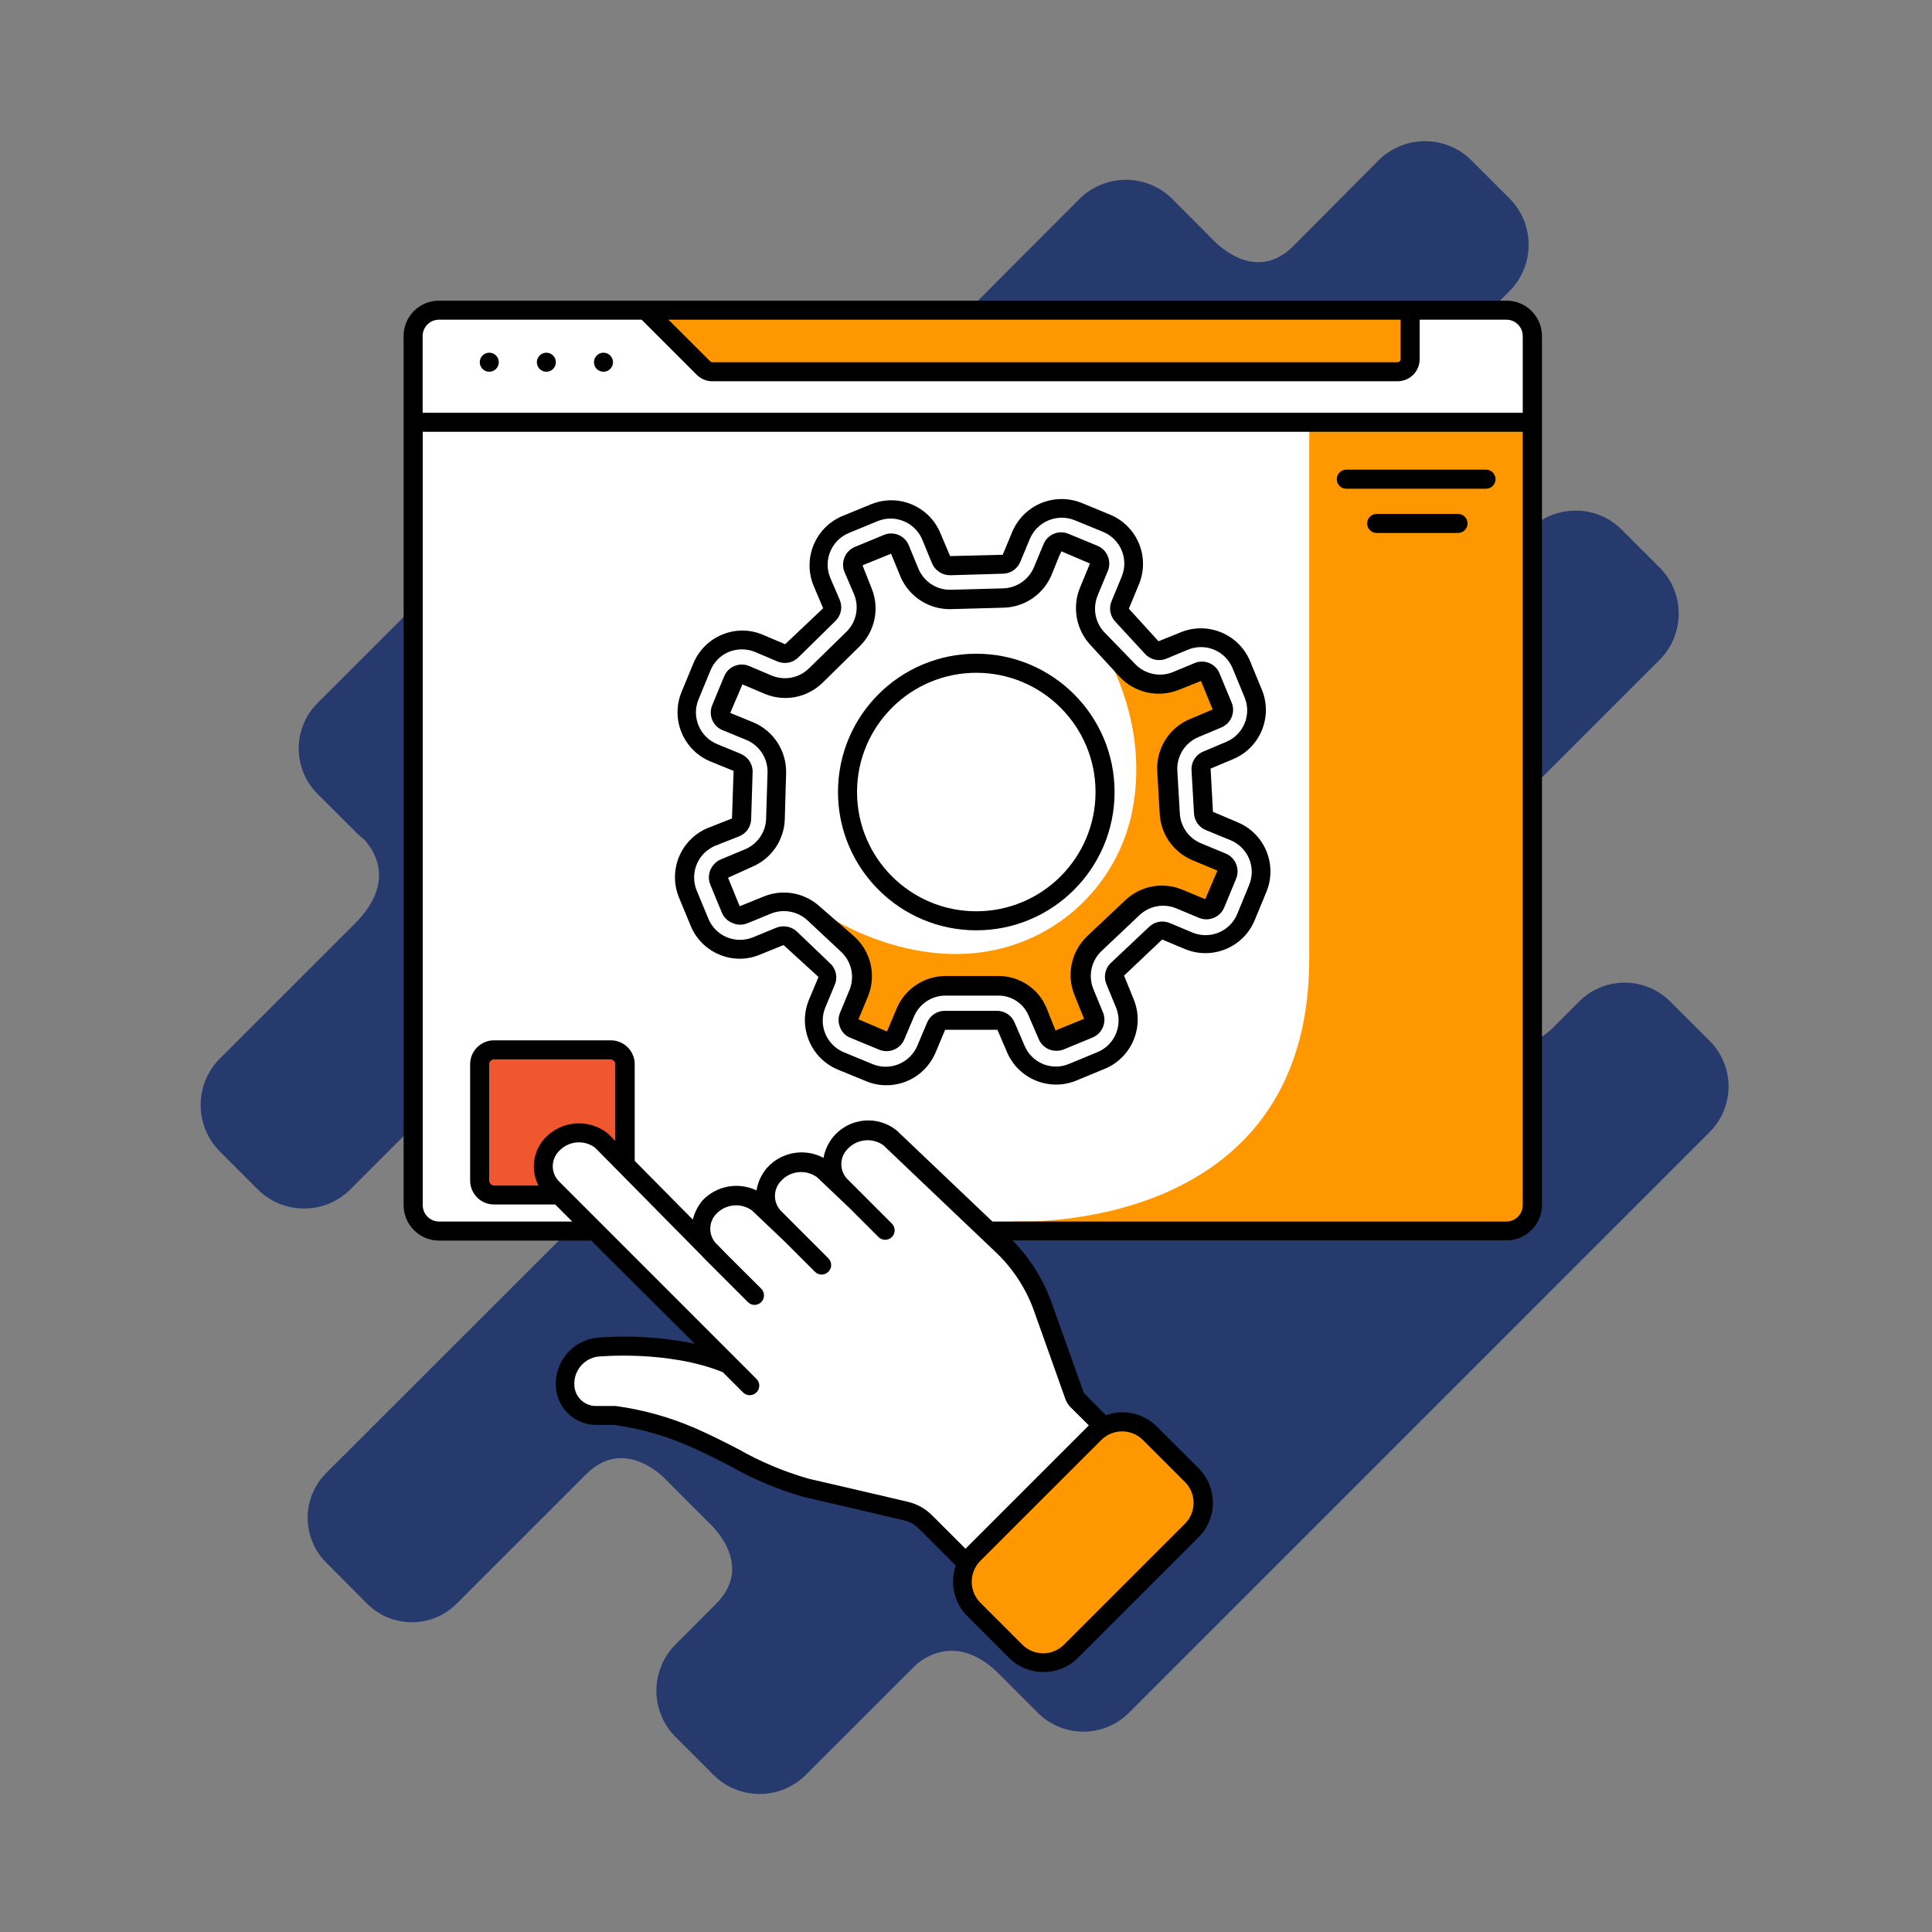
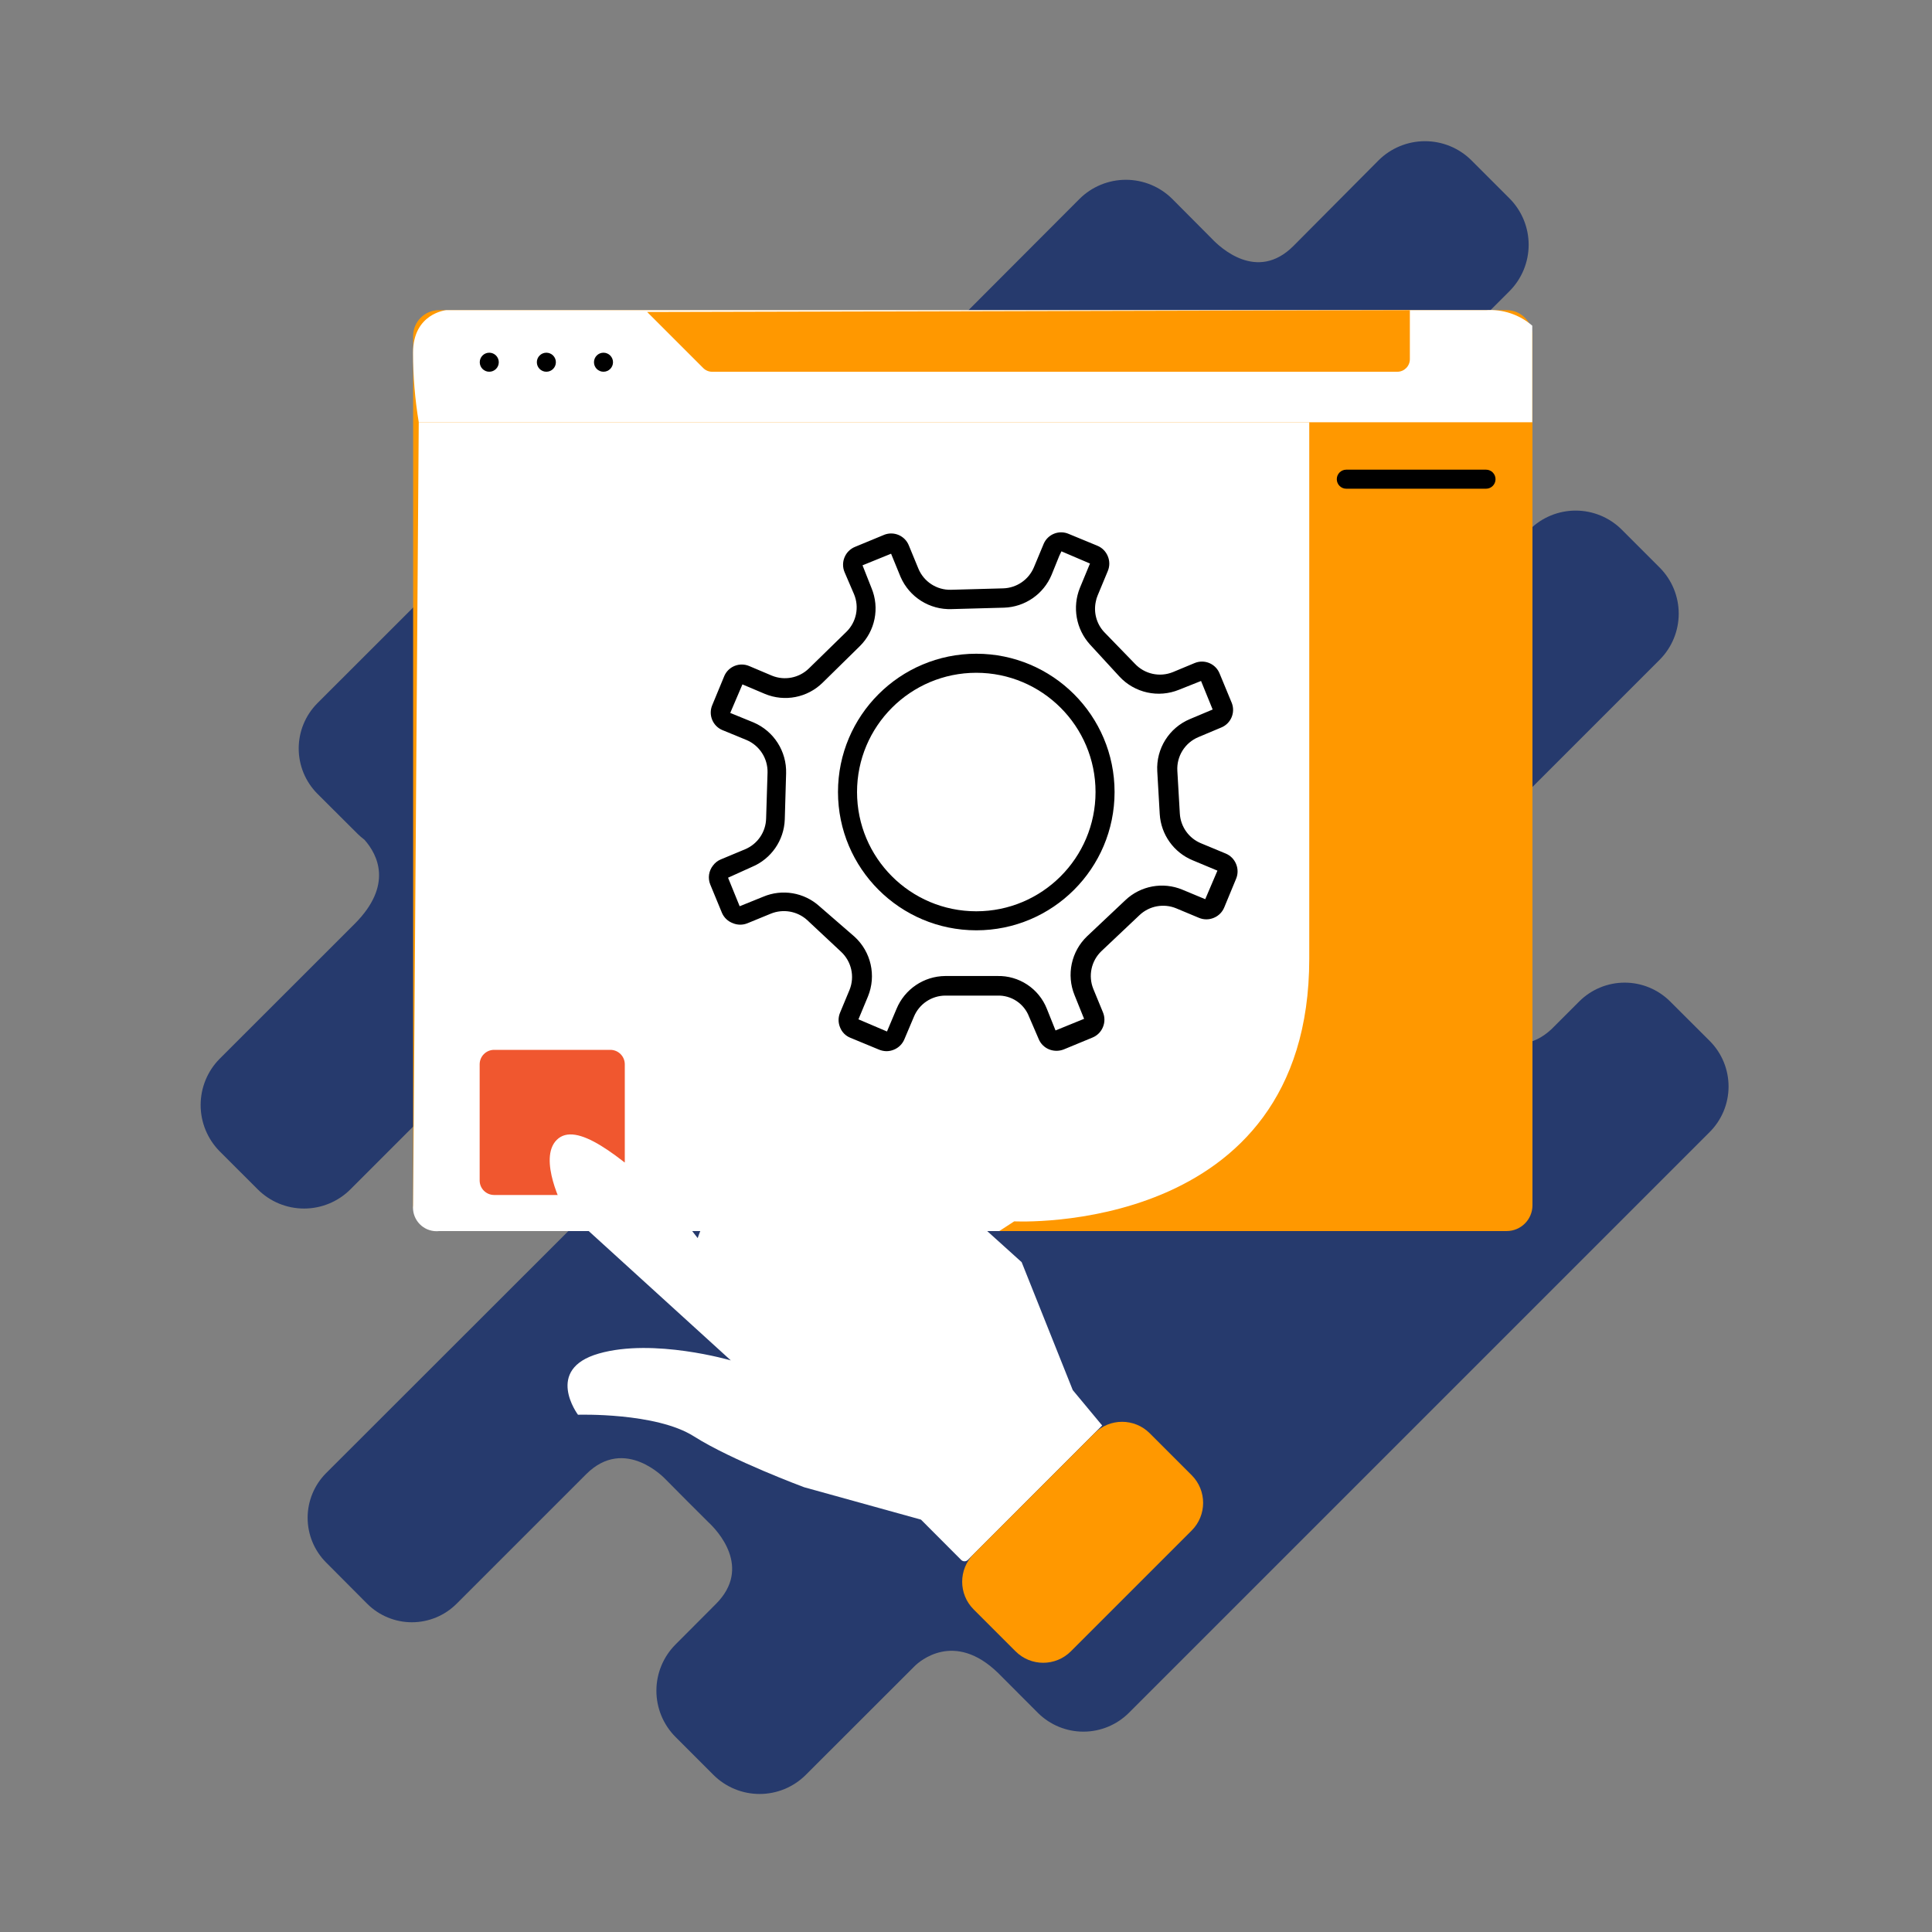
<svg xmlns="http://www.w3.org/2000/svg" width="100" height="100" viewBox="0 0 100 100" fill="none">
  <rect x="0" y="0" width="100" height="100" fill="#808080" stroke="none" />
  <path d="M88.499 53.883L86.44 51.829C85.816 51.209 84.972 50.861 84.093 50.861C83.213 50.861 82.37 51.209 81.746 51.829L80.307 53.268C78.258 55.184 76.243 52.834 76.243 52.834C76.204 52.785 74.135 50.711 74.135 50.711C71.78 48.278 74.268 45.785 74.268 45.785L85.908 34.145C86.537 33.511 86.89 32.655 86.89 31.763C86.89 30.87 86.537 30.014 85.908 29.381L83.938 27.411C83.305 26.782 82.448 26.428 81.556 26.428C80.663 26.428 79.807 26.782 79.174 27.411L72.898 33.662C71.012 35.548 69.283 34.563 68.43 33.829L66.568 31.957C64.598 29.938 65.091 28.366 65.647 27.553L78.13 15.071C78.766 14.433 79.123 13.57 79.123 12.669C79.123 11.769 78.766 10.905 78.13 10.268L76.159 8.297C75.521 7.663 74.658 7.308 73.758 7.308C72.858 7.308 71.995 7.663 71.356 8.297L66.948 12.731C65.061 14.622 63.14 12.795 62.721 12.351L60.672 10.292C60.034 9.66 59.173 9.306 58.275 9.306C57.377 9.306 56.516 9.66 55.879 10.292L43.283 22.913C42.999 23.244 42.649 23.511 42.255 23.696C41.861 23.882 41.432 23.981 40.996 23.988C40.561 23.995 40.129 23.909 39.729 23.737C39.329 23.564 38.97 23.309 38.677 22.987L36.598 20.913C35.977 20.295 35.136 19.949 34.26 19.949C33.385 19.949 32.544 20.295 31.923 20.913L16.425 36.401C15.808 37.023 15.461 37.864 15.461 38.741C15.461 39.617 15.808 40.459 16.425 41.081L18.504 43.154C18.617 43.266 18.737 43.37 18.864 43.465C19.558 44.248 20.342 45.819 18.371 47.805L11.371 54.8C10.739 55.437 10.385 56.299 10.385 57.196C10.385 58.094 10.739 58.955 11.371 59.593L13.342 61.563C13.978 62.198 14.84 62.554 15.738 62.554C16.637 62.554 17.499 62.198 18.135 61.563L33.022 46.672C33.022 46.672 34.691 45.159 36.677 47.164L39.224 49.716C39.224 49.716 41.337 51.45 39.623 53.524L16.879 76.248C16.267 76.862 15.923 77.694 15.923 78.561C15.923 79.428 16.267 80.26 16.879 80.874L19.007 83.011C19.621 83.624 20.453 83.968 21.32 83.968C22.187 83.968 23.018 83.624 23.632 83.011L30.337 76.307C32.352 74.292 34.45 76.568 34.45 76.568C34.499 76.627 36.647 78.775 36.677 78.8C37.1 79.194 38.958 81.125 37.051 83.026L34.958 85.125C34.328 85.76 33.975 86.618 33.975 87.511C33.975 88.406 34.328 89.263 34.958 89.898L36.928 91.869C37.562 92.501 38.421 92.856 39.317 92.856C40.213 92.856 41.072 92.501 41.706 91.869L47.352 86.228C47.578 86.007 49.391 84.376 51.672 86.603L53.726 88.662C54.351 89.282 55.195 89.63 56.076 89.63C56.956 89.63 57.801 89.282 58.425 88.662L88.475 58.612C88.788 58.304 89.037 57.937 89.208 57.532C89.379 57.127 89.468 56.693 89.47 56.253C89.472 55.814 89.388 55.378 89.221 54.971C89.055 54.565 88.809 54.195 88.499 53.883Z" fill="#263A6D" />
  <path d="M22.719 16.054H77.985C78.722 16.054 79.32 16.652 79.32 17.389V62.384C79.32 63.121 78.722 63.719 77.985 63.719H22.719C21.981 63.719 21.384 63.121 21.384 62.384V17.389C21.384 16.652 21.981 16.054 22.719 16.054Z" fill="#FF9800" />
  <path d="M21.675 21.857H79.31V16.857C78.646 16.282 77.782 15.994 76.906 16.054H23.093C23.093 16.054 21.379 16.217 21.379 18.256C21.379 19.462 21.478 20.667 21.675 21.857Z" fill="white" />
  <path d="M52.496 63.217C52.496 63.217 67.767 64.02 67.767 49.621V21.857H21.674L21.383 62.38C21.313 63.051 21.8 63.651 22.471 63.721C22.561 63.731 22.652 63.73 22.742 63.719H51.723L52.496 63.217Z" fill="white" />
  <path d="M28.941 61.852H25.571C25.161 61.849 24.83 61.518 24.827 61.108V55.084C24.83 54.674 25.161 54.343 25.571 54.34H31.596C32.005 54.343 32.337 54.674 32.339 55.084V60.167L28.941 61.852Z" fill="#F0572F" />
  <path d="M33.496 16.148L36.398 19.049C36.519 19.172 36.684 19.241 36.856 19.242H72.324C72.683 19.242 72.974 18.95 72.974 18.591V16.054L33.496 16.148Z" fill="#FF9800" />
  <path d="M49.753 80.744L47.669 78.655L41.625 76.98C41.625 76.98 37.881 75.591 35.916 74.345C33.95 73.098 29.916 73.227 29.916 73.227C29.916 73.227 28.152 70.872 30.995 70.059C33.837 69.246 37.827 70.414 37.827 70.414L29.167 62.532C29.167 62.532 27.827 59.985 28.817 59C29.807 58.015 31.985 59.744 34.526 62.059L36.113 64.084C36.113 64.084 37.098 60.788 39.398 62.02C39.398 62.02 39.694 58.616 43.231 61C43.231 61 43.103 56.971 46.408 59.488L52.881 65.33L55.526 71.951L57.048 73.783L50.088 80.749C49.992 80.835 49.846 80.833 49.753 80.744Z" fill="white" />
  <path d="M50.395 80.439L56.647 74.186C57.438 73.395 58.72 73.395 59.511 74.186L61.681 76.356C62.471 77.147 62.471 78.429 61.681 79.219L55.428 85.472C54.637 86.263 53.355 86.263 52.565 85.472L50.395 83.302C49.604 82.511 49.604 81.23 50.395 80.439Z" fill="#FF9800" />
-   <path d="M42.596 47.256C42.596 47.256 47.675 50.798 52.941 48.734C55.881 47.582 58.026 45.003 58.621 41.901C59.05 39.63 58.902 36.556 56.813 33.034L58.926 35.153C60.156 35.672 61.579 35.337 62.449 34.325L63.242 36.946L60.813 38.502L60.759 43.005L63.222 44.641L62.611 47.054L59.606 46.365L56.158 49.547L56.621 52.911L54.469 53.847L52.932 51.438L47.843 51.335L46.365 53.611L44.227 53.276L44.528 49.99L42.596 47.256Z" fill="#FF9800" />
-   <path d="M77.98 15.562H22.718C21.709 15.562 20.891 16.38 20.891 17.389V62.379C20.891 63.389 21.708 64.209 22.718 64.212H30.6L35.96 69.552C34.287 69.206 32.574 69.102 30.871 69.241C29.639 69.396 28.728 70.463 28.768 71.704C28.795 72.86 29.75 73.776 30.906 73.754H31.797C33.105 73.937 34.382 74.295 35.595 74.818C36.329 75.133 37.073 75.512 37.778 75.877C38.997 76.57 40.295 77.112 41.644 77.493C43.068 77.818 45.635 78.419 46.782 78.69C47.075 78.757 47.343 78.906 47.556 79.118L49.472 81.034C49.153 81.946 49.382 82.96 50.063 83.645L52.231 85.813C53.216 86.791 54.807 86.791 55.792 85.813L62.044 79.561C63.025 78.577 63.025 76.984 62.044 76L59.871 73.832C59.182 73.146 58.159 72.919 57.245 73.251L56.117 72.118C56.103 72.105 56.093 72.088 56.088 72.069L54.433 67.428C53.999 66.219 53.309 65.118 52.408 64.202H77.98C78.99 64.199 79.809 63.38 79.812 62.37V17.389C79.809 16.379 78.99 15.562 77.98 15.562ZM72.497 16.547V18.591C72.497 18.678 72.426 18.749 72.339 18.749H36.871C36.831 18.749 36.792 18.733 36.763 18.704L34.6 16.547H72.497ZM58.078 74.089C58.485 74.087 58.875 74.249 59.162 74.537L61.33 76.704C61.928 77.299 61.932 78.266 61.337 78.864C61.335 78.867 61.332 78.869 61.33 78.872L55.078 85.123C54.484 85.722 53.517 85.725 52.919 85.131C52.916 85.128 52.914 85.126 52.911 85.123L50.743 82.956C50.147 82.356 50.147 81.388 50.743 80.788L52.798 78.734L56.999 74.537C57.284 74.249 57.673 74.088 58.078 74.089ZM53.492 67.769L55.142 72.409C55.198 72.566 55.287 72.709 55.403 72.828L56.359 73.778L56.3 73.838L51.59 78.547L49.974 80.163L48.24 78.429C47.898 78.086 47.466 77.846 46.994 77.734C45.842 77.463 43.27 76.862 41.852 76.537C40.582 76.173 39.359 75.659 38.211 75.005C37.487 74.631 36.733 74.247 35.97 73.917C34.66 73.35 33.28 72.966 31.866 72.774H30.881C30.265 72.793 29.75 72.311 29.728 71.695C29.688 70.961 30.217 70.318 30.945 70.217C30.985 70.217 34.566 69.867 37.413 71.025L38.457 72.069C38.649 72.263 38.961 72.264 39.154 72.072C39.348 71.88 39.349 71.568 39.157 71.375L28.965 61.178C28.516 60.761 28.49 60.06 28.906 59.611L28.916 59.601C29.398 59.056 30.217 58.971 30.802 59.404L36.349 65.025L36.418 65.104L38.709 67.394C38.801 67.489 38.927 67.542 39.059 67.542C39.331 67.539 39.548 67.315 39.544 67.043C39.543 66.909 39.486 66.782 39.389 66.69L37.689 64.996L37.044 64.34C36.67 63.919 36.67 63.284 37.044 62.863C37.523 62.323 38.333 62.232 38.921 62.651L40.61 64.257L42.177 65.823C42.269 65.917 42.395 65.97 42.526 65.971C42.798 65.972 43.02 65.753 43.022 65.481C43.023 65.349 42.97 65.222 42.876 65.129L40.462 62.715C40.015 62.292 39.993 61.588 40.413 61.139C40.893 60.598 41.704 60.509 42.29 60.932L43.98 62.538L45.457 64.015C45.549 64.114 45.677 64.171 45.812 64.173C46.084 64.174 46.306 63.955 46.307 63.683C46.308 63.551 46.256 63.424 46.162 63.331L43.901 61.069C43.452 60.653 43.426 59.952 43.842 59.503C43.845 59.5 43.848 59.496 43.852 59.493C44.331 58.954 45.14 58.862 45.728 59.281L47.413 60.887L51.467 64.744C52.37 65.579 53.064 66.615 53.492 67.769ZM27.876 61.364H25.571C25.434 61.359 25.325 61.25 25.319 61.113V55.084C25.322 54.946 25.433 54.835 25.571 54.833H31.595C31.734 54.833 31.846 54.945 31.846 55.084V59.059L31.482 58.685L31.438 58.65C30.456 57.886 29.053 57.999 28.206 58.911C27.588 59.574 27.454 60.555 27.871 61.36L27.876 61.364ZM78.817 62.379C78.817 62.847 78.438 63.227 77.97 63.227H51.369L48.132 60.148L46.418 58.517C45.41 57.7 43.93 57.855 43.113 58.863C42.863 59.172 42.695 59.539 42.625 59.931C41.658 59.415 40.465 59.617 39.723 60.424C39.425 60.759 39.229 61.173 39.157 61.616C38.208 61.162 37.074 61.375 36.354 62.143C36.117 62.43 35.949 62.767 35.861 63.128L32.852 60.084V55.084C32.852 54.401 32.298 53.847 31.615 53.847H25.571C24.888 53.847 24.334 54.401 24.334 55.084V61.108C24.337 61.79 24.889 62.342 25.571 62.345H28.738L29.62 63.227H22.724C22.258 63.224 21.881 62.846 21.881 62.38V22.35H78.817V62.379H78.817ZM78.817 21.364H21.876V17.389C21.879 16.925 22.254 16.55 22.718 16.547H33.211L36.063 19.399C36.277 19.614 36.568 19.735 36.871 19.734H72.339C72.97 19.734 73.482 19.222 73.482 18.591V16.547H77.979C78.442 16.552 78.814 16.927 78.817 17.389V21.364H78.817Z" fill="black" />
  <path d="M25.324 19.241C25.596 19.241 25.817 19.021 25.817 18.749C25.817 18.477 25.596 18.256 25.324 18.256C25.052 18.256 24.832 18.477 24.832 18.749C24.832 19.021 25.052 19.241 25.324 19.241Z" fill="black" />
  <path d="M28.279 19.241C28.552 19.241 28.772 19.021 28.772 18.749C28.772 18.477 28.552 18.256 28.279 18.256C28.008 18.256 27.787 18.477 27.787 18.749C27.787 19.021 28.008 19.241 28.279 19.241Z" fill="black" />
  <path d="M31.236 19.241C31.508 19.241 31.729 19.021 31.729 18.749C31.729 18.477 31.508 18.256 31.236 18.256C30.964 18.256 30.744 18.477 30.744 18.749C30.744 19.021 30.964 19.241 31.236 19.241Z" fill="black" />
  <path d="M69.684 25.296H76.916C77.188 25.296 77.408 25.075 77.408 24.803C77.408 24.531 77.188 24.31 76.916 24.31H69.684C69.412 24.31 69.192 24.531 69.192 24.803C69.192 25.075 69.412 25.296 69.684 25.296Z" fill="black" />
-   <path d="M75.468 26.601H71.256C70.984 26.601 70.763 26.822 70.763 27.093C70.763 27.366 70.984 27.586 71.256 27.586H75.468C75.74 27.586 75.96 27.366 75.96 27.093C75.96 26.822 75.74 26.601 75.468 26.601Z" fill="black" />
  <path d="M38.56 43.961L37.309 44.483C37.148 44.549 37.009 44.658 36.906 44.798C36.683 45.077 36.629 45.453 36.763 45.783L37.373 47.261C37.481 47.503 37.682 47.691 37.93 47.783C38.176 47.887 38.453 47.887 38.699 47.783L39.901 47.29C40.535 47.033 41.261 47.159 41.772 47.616L43.531 49.261C44.072 49.763 44.249 50.546 43.974 51.231L43.482 52.414C43.379 52.658 43.379 52.933 43.482 53.177C43.578 53.426 43.775 53.623 44.024 53.719L45.501 54.33C45.623 54.38 45.754 54.407 45.886 54.409C46.018 54.408 46.148 54.382 46.27 54.33C46.516 54.23 46.712 54.034 46.812 53.788L47.304 52.626C47.575 51.968 48.214 51.538 48.925 51.532H51.619C52.346 51.506 53.007 51.946 53.265 52.626L53.757 53.768C53.856 54.017 54.052 54.214 54.299 54.315C54.546 54.414 54.821 54.414 55.068 54.315L56.545 53.704C56.792 53.604 56.987 53.409 57.087 53.163C57.191 52.917 57.191 52.64 57.087 52.394L56.594 51.197C56.314 50.517 56.48 49.734 57.013 49.227L58.984 47.364C59.492 46.885 60.234 46.749 60.88 47.015L62.058 47.507C62.303 47.611 62.58 47.611 62.826 47.507C63.072 47.407 63.268 47.212 63.368 46.965L63.979 45.488C64.083 45.242 64.083 44.965 63.979 44.719C63.879 44.473 63.683 44.277 63.437 44.177L62.156 43.645C61.531 43.384 61.109 42.79 61.068 42.113L60.939 39.896C60.895 39.143 61.332 38.444 62.028 38.153L63.201 37.66C63.707 37.461 63.955 36.888 63.756 36.382C63.752 36.371 63.747 36.361 63.742 36.35L63.131 34.872C62.934 34.365 62.363 34.113 61.856 34.311C61.844 34.315 61.833 34.32 61.821 34.325L60.708 34.788C60.024 35.065 59.24 34.891 58.737 34.35L57.141 32.704C56.756 32.283 56.598 31.701 56.718 31.143C56.737 31.035 56.768 30.929 56.811 30.828L57.339 29.557C57.443 29.311 57.443 29.034 57.339 28.788C57.238 28.542 57.043 28.346 56.797 28.246L55.319 27.636C54.82 27.418 54.239 27.646 54.022 28.145C54.017 28.156 54.013 28.167 54.009 28.177L53.516 29.36C53.247 30.003 52.627 30.43 51.93 30.453L49.221 30.527C48.487 30.546 47.817 30.111 47.536 29.433L47.043 28.236C46.843 27.73 46.272 27.482 45.765 27.681C45.754 27.686 45.743 27.69 45.733 27.695L44.255 28.306C44.009 28.406 43.813 28.601 43.713 28.847C43.611 29.091 43.611 29.367 43.713 29.611L44.206 30.759C44.483 31.425 44.327 32.194 43.812 32.7L41.871 34.596C41.363 35.094 40.607 35.241 39.95 34.97L38.787 34.478C38.288 34.261 37.708 34.488 37.49 34.987C37.486 34.998 37.481 35.009 37.477 35.02L36.866 36.498C36.654 36.999 36.888 37.577 37.389 37.789C37.405 37.796 37.421 37.802 37.437 37.808L38.634 38.3C39.312 38.584 39.746 39.255 39.728 39.99L39.654 42.365C39.638 43.066 39.209 43.692 38.56 43.961ZM39.004 37.394L37.797 36.901L38.428 35.424L39.59 35.916C40.613 36.342 41.791 36.113 42.58 35.335L44.496 33.453C45.299 32.667 45.541 31.47 45.107 30.433L44.644 29.261L46.122 28.66L46.614 29.862C47.069 30.909 48.119 31.57 49.26 31.527L51.969 31.453C53.053 31.418 54.017 30.751 54.432 29.749L54.831 28.764L54.94 28.537L56.417 29.168L55.895 30.429C55.494 31.423 55.695 32.559 56.413 33.355L57.944 35.02C58.73 35.867 59.959 36.137 61.028 35.7L62.166 35.247L62.767 36.724L61.595 37.217C60.513 37.667 59.833 38.752 59.9 39.921L60.028 42.143C60.094 43.197 60.753 44.122 61.728 44.527L63.014 45.064L62.383 46.542L61.201 46.05C60.194 45.631 59.035 45.845 58.245 46.596L56.275 48.454C55.447 49.241 55.187 50.455 55.62 51.513L56.112 52.734L54.634 53.336L54.186 52.217C53.771 51.167 52.743 50.488 51.615 50.518H48.925C47.818 50.528 46.825 51.199 46.403 52.222L45.91 53.39L44.433 52.76L44.925 51.577C45.366 50.502 45.088 49.267 44.231 48.484L42.413 46.907C41.62 46.191 40.485 45.999 39.502 46.415L38.285 46.907L37.684 45.43L38.915 44.873C39.918 44.458 40.584 43.494 40.62 42.41L40.689 40.031C40.722 38.888 40.054 37.843 39.004 37.394Z" fill="black" />
-   <path d="M36.636 42.857C36.348 42.975 36.083 43.141 35.852 43.35C34.983 44.13 34.699 45.373 35.143 46.453L35.754 47.931C36.032 48.6 36.563 49.131 37.232 49.409C37.906 49.695 38.666 49.695 39.34 49.409L40.557 48.916L42.365 50.567L41.872 51.749C41.292 53.153 41.952 54.762 43.35 55.355L44.828 55.961C45.16 56.101 45.517 56.173 45.877 56.172C46.995 56.175 48.003 55.501 48.429 54.468L48.921 53.3H51.626L52.118 54.448C52.707 55.848 54.317 56.509 55.719 55.926L57.197 55.315C58.597 54.726 59.258 53.117 58.675 51.714L58.182 50.497L60.153 48.63L61.335 49.123C62.738 49.706 64.347 49.045 64.936 47.645L65.547 46.167C66.129 44.765 65.469 43.155 64.069 42.566L62.783 42.02L62.66 39.783L63.833 39.29C65.232 38.702 65.893 37.092 65.31 35.689L64.7 34.212C64.111 32.812 62.501 32.151 61.099 32.734L59.965 33.192L58.429 31.507L58.951 30.246C59.533 28.843 58.873 27.234 57.473 26.645L55.995 26.034C54.738 25.523 53.296 25.996 52.586 27.152C52.512 27.271 52.447 27.397 52.394 27.527L51.902 28.714L49.177 28.783L48.67 27.586C48.083 26.184 46.472 25.522 45.069 26.108L43.591 26.714C42.193 27.307 41.533 28.916 42.113 30.32L42.606 31.482L40.641 33.344L39.478 32.852C38.804 32.566 38.043 32.566 37.37 32.852C36.701 33.13 36.17 33.661 35.892 34.33L35.281 35.807C34.699 37.21 35.359 38.819 36.759 39.408L37.971 39.901L37.887 42.364L36.636 42.857ZM38.335 39.015L37.138 38.522C36.228 38.159 35.785 37.127 36.148 36.218C36.15 36.214 36.151 36.211 36.153 36.207L36.763 34.729C36.935 34.285 37.28 33.929 37.719 33.744C38.155 33.567 38.643 33.567 39.079 33.744L40.241 34.237C40.612 34.394 41.041 34.31 41.325 34.025L43.241 32.143C43.536 31.859 43.625 31.421 43.463 31.044L42.97 29.897C42.601 28.989 43.037 27.955 43.945 27.586C43.948 27.584 43.952 27.583 43.955 27.581L45.433 26.971C46.344 26.603 47.38 27.044 47.748 27.954C47.748 27.955 47.748 27.956 47.748 27.956L48.241 29.158C48.404 29.539 48.782 29.783 49.197 29.774L51.906 29.695C52.31 29.692 52.672 29.441 52.817 29.064L53.31 27.882C53.694 26.988 54.722 26.564 55.625 26.926L57.103 27.532C58.005 27.909 58.433 28.944 58.059 29.847L57.537 31.113C57.384 31.472 57.457 31.888 57.724 32.173L59.261 33.838C59.541 34.152 59.991 34.253 60.379 34.089L61.492 33.626C62.396 33.255 63.429 33.687 63.799 34.591C63.802 34.598 63.805 34.604 63.807 34.611L64.418 36.089C64.793 36.99 64.367 38.026 63.465 38.401C63.463 38.402 63.46 38.403 63.458 38.404L62.29 38.897C61.892 39.056 61.643 39.455 61.674 39.882L61.802 42.099C61.821 42.483 62.061 42.822 62.418 42.966L63.699 43.493C64.601 43.869 65.029 44.905 64.655 45.808L64.049 47.286C63.687 48.196 62.656 48.64 61.745 48.278C61.74 48.276 61.734 48.273 61.729 48.271L60.551 47.778C60.186 47.621 59.763 47.699 59.477 47.975L57.507 49.833C57.2 50.116 57.105 50.562 57.27 50.946L57.763 52.143C58.137 53.046 57.71 54.082 56.807 54.458L55.33 55.069C54.896 55.251 54.408 55.251 53.975 55.069C53.535 54.884 53.188 54.528 53.014 54.084L52.522 52.941C52.37 52.561 52 52.314 51.591 52.32H48.906C48.502 52.317 48.136 52.561 47.985 52.936L47.492 54.099C47.126 55.01 46.09 55.451 45.179 55.084C45.178 55.084 45.177 55.084 45.177 55.084L43.699 54.473C42.79 54.11 42.347 53.078 42.71 52.169C42.711 52.165 42.713 52.161 42.714 52.158L43.206 50.976C43.373 50.586 43.272 50.134 42.955 49.852L41.231 48.202C40.943 47.946 40.534 47.876 40.177 48.02L38.98 48.513C38.546 48.69 38.059 48.69 37.625 48.513C37.19 48.333 36.844 47.987 36.665 47.552L36.054 46.074C35.781 45.387 35.961 44.603 36.507 44.104C36.654 43.973 36.82 43.865 37 43.784L38.251 43.291C38.633 43.144 38.884 42.775 38.881 42.365L38.955 39.981C38.974 39.561 38.725 39.175 38.334 39.02V39.015H38.335Z" fill="black" />
  <path d="M50.532 48.153C54.485 48.153 57.69 44.948 57.69 40.995C57.69 37.042 54.485 33.837 50.532 33.837C46.579 33.837 43.374 37.042 43.374 40.995C43.377 44.947 46.58 48.15 50.532 48.153ZM50.532 34.823C53.941 34.823 56.705 37.586 56.705 40.995C56.705 44.404 53.941 47.168 50.532 47.168C47.123 47.168 44.36 44.404 44.36 40.995C44.362 37.587 47.124 34.825 50.532 34.823Z" fill="black" />
</svg>